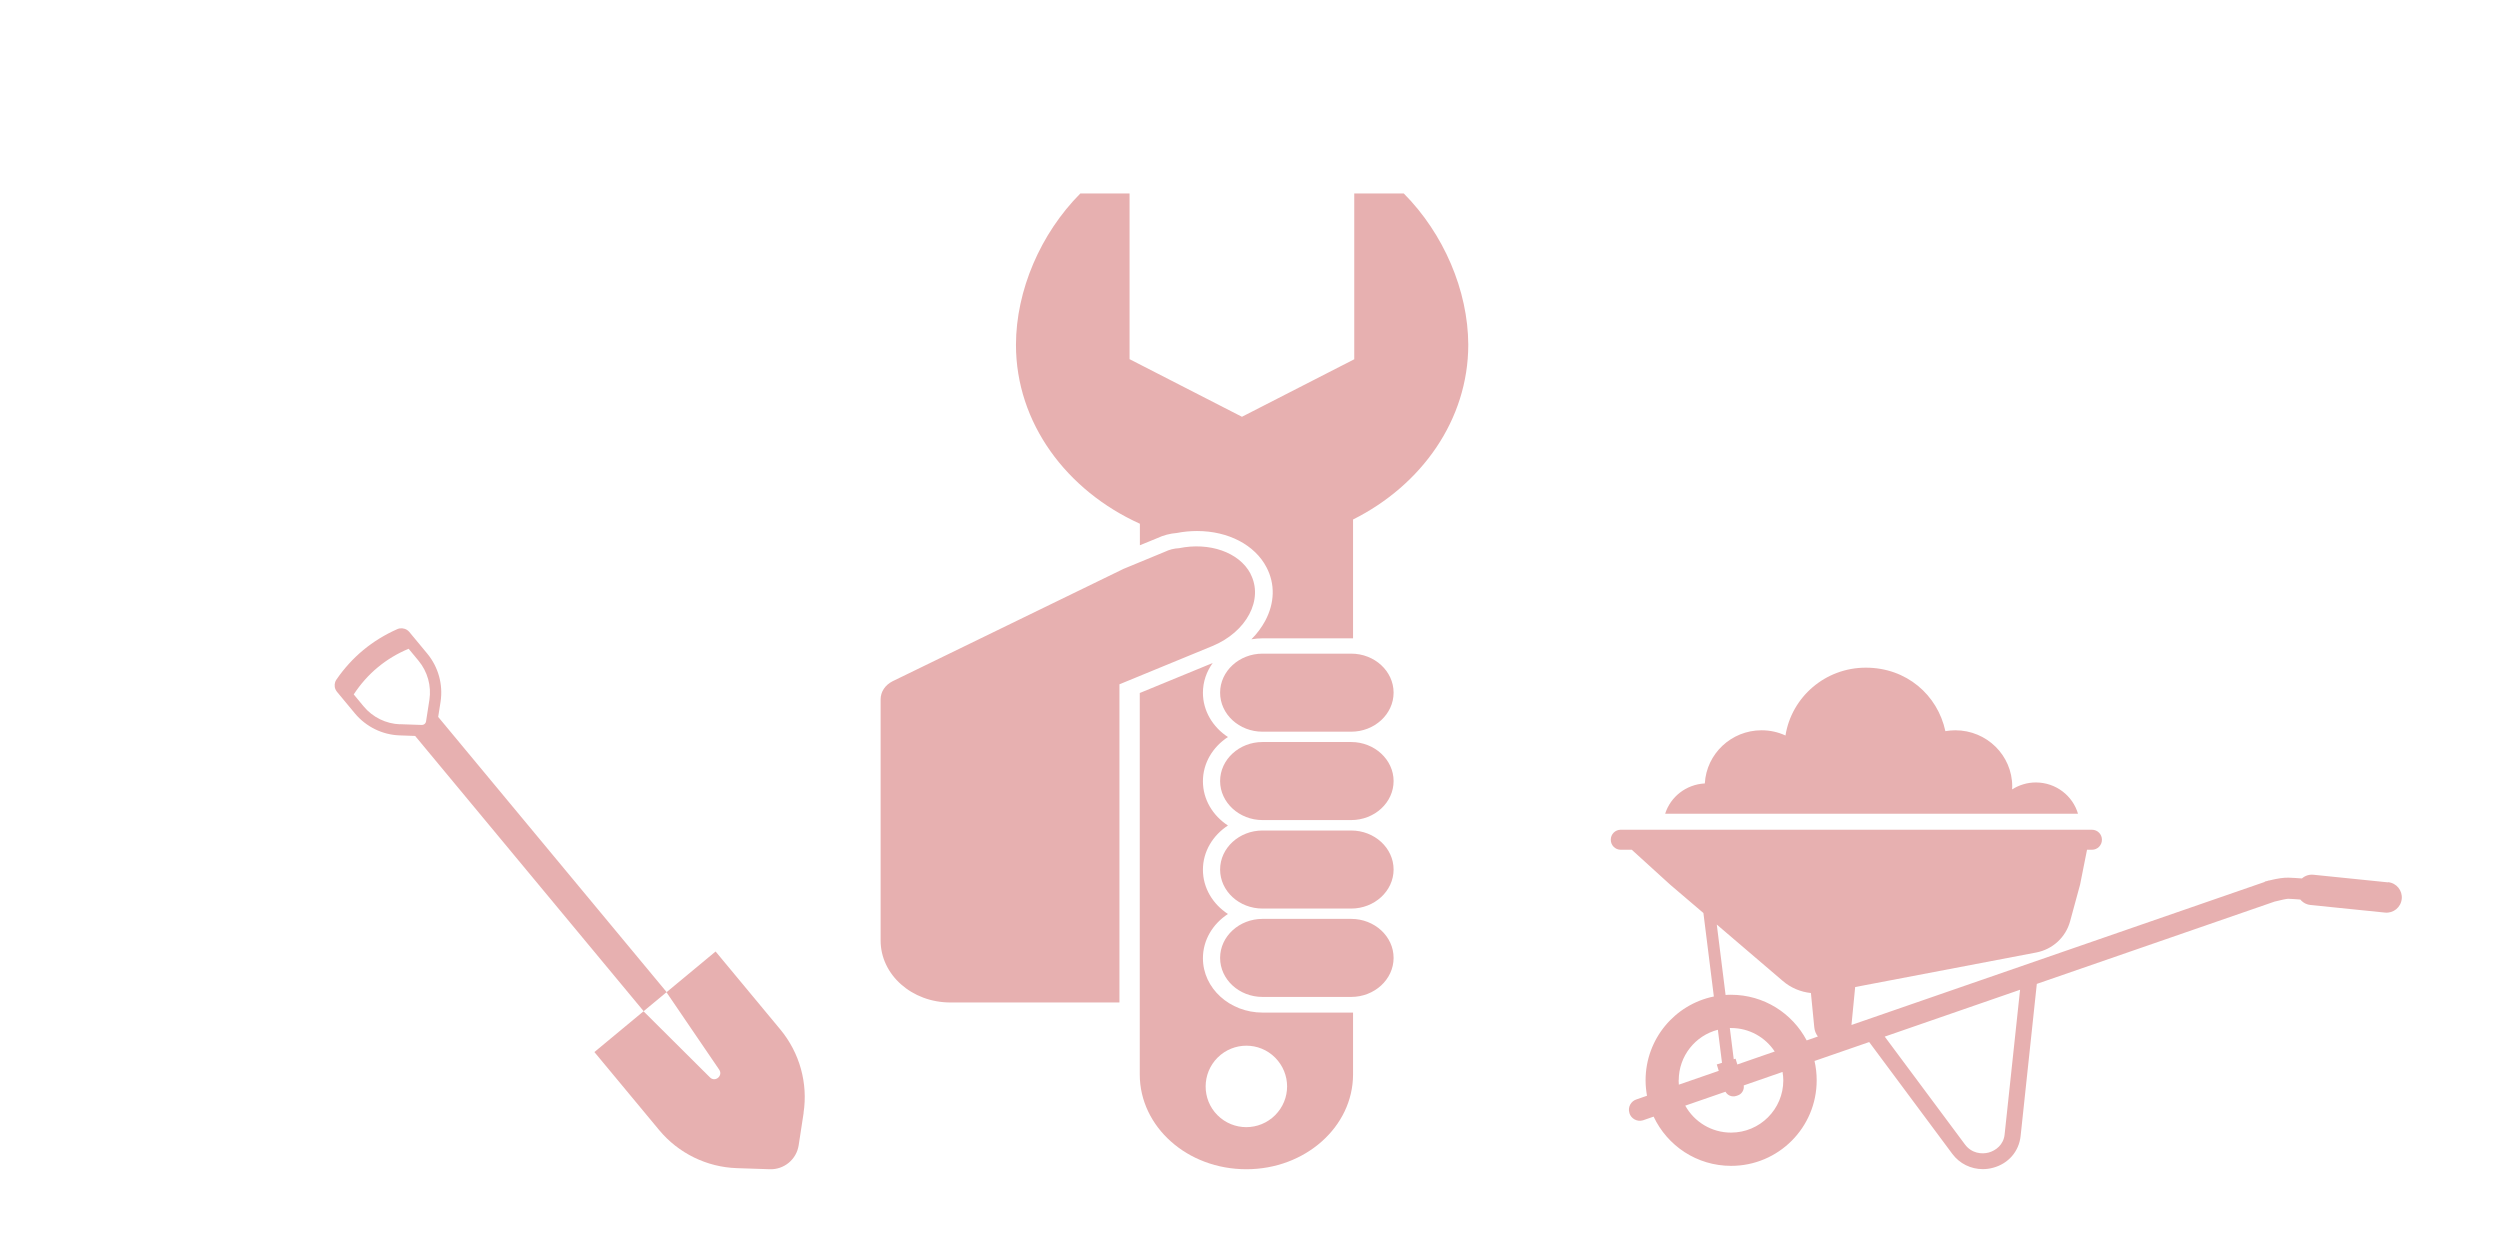
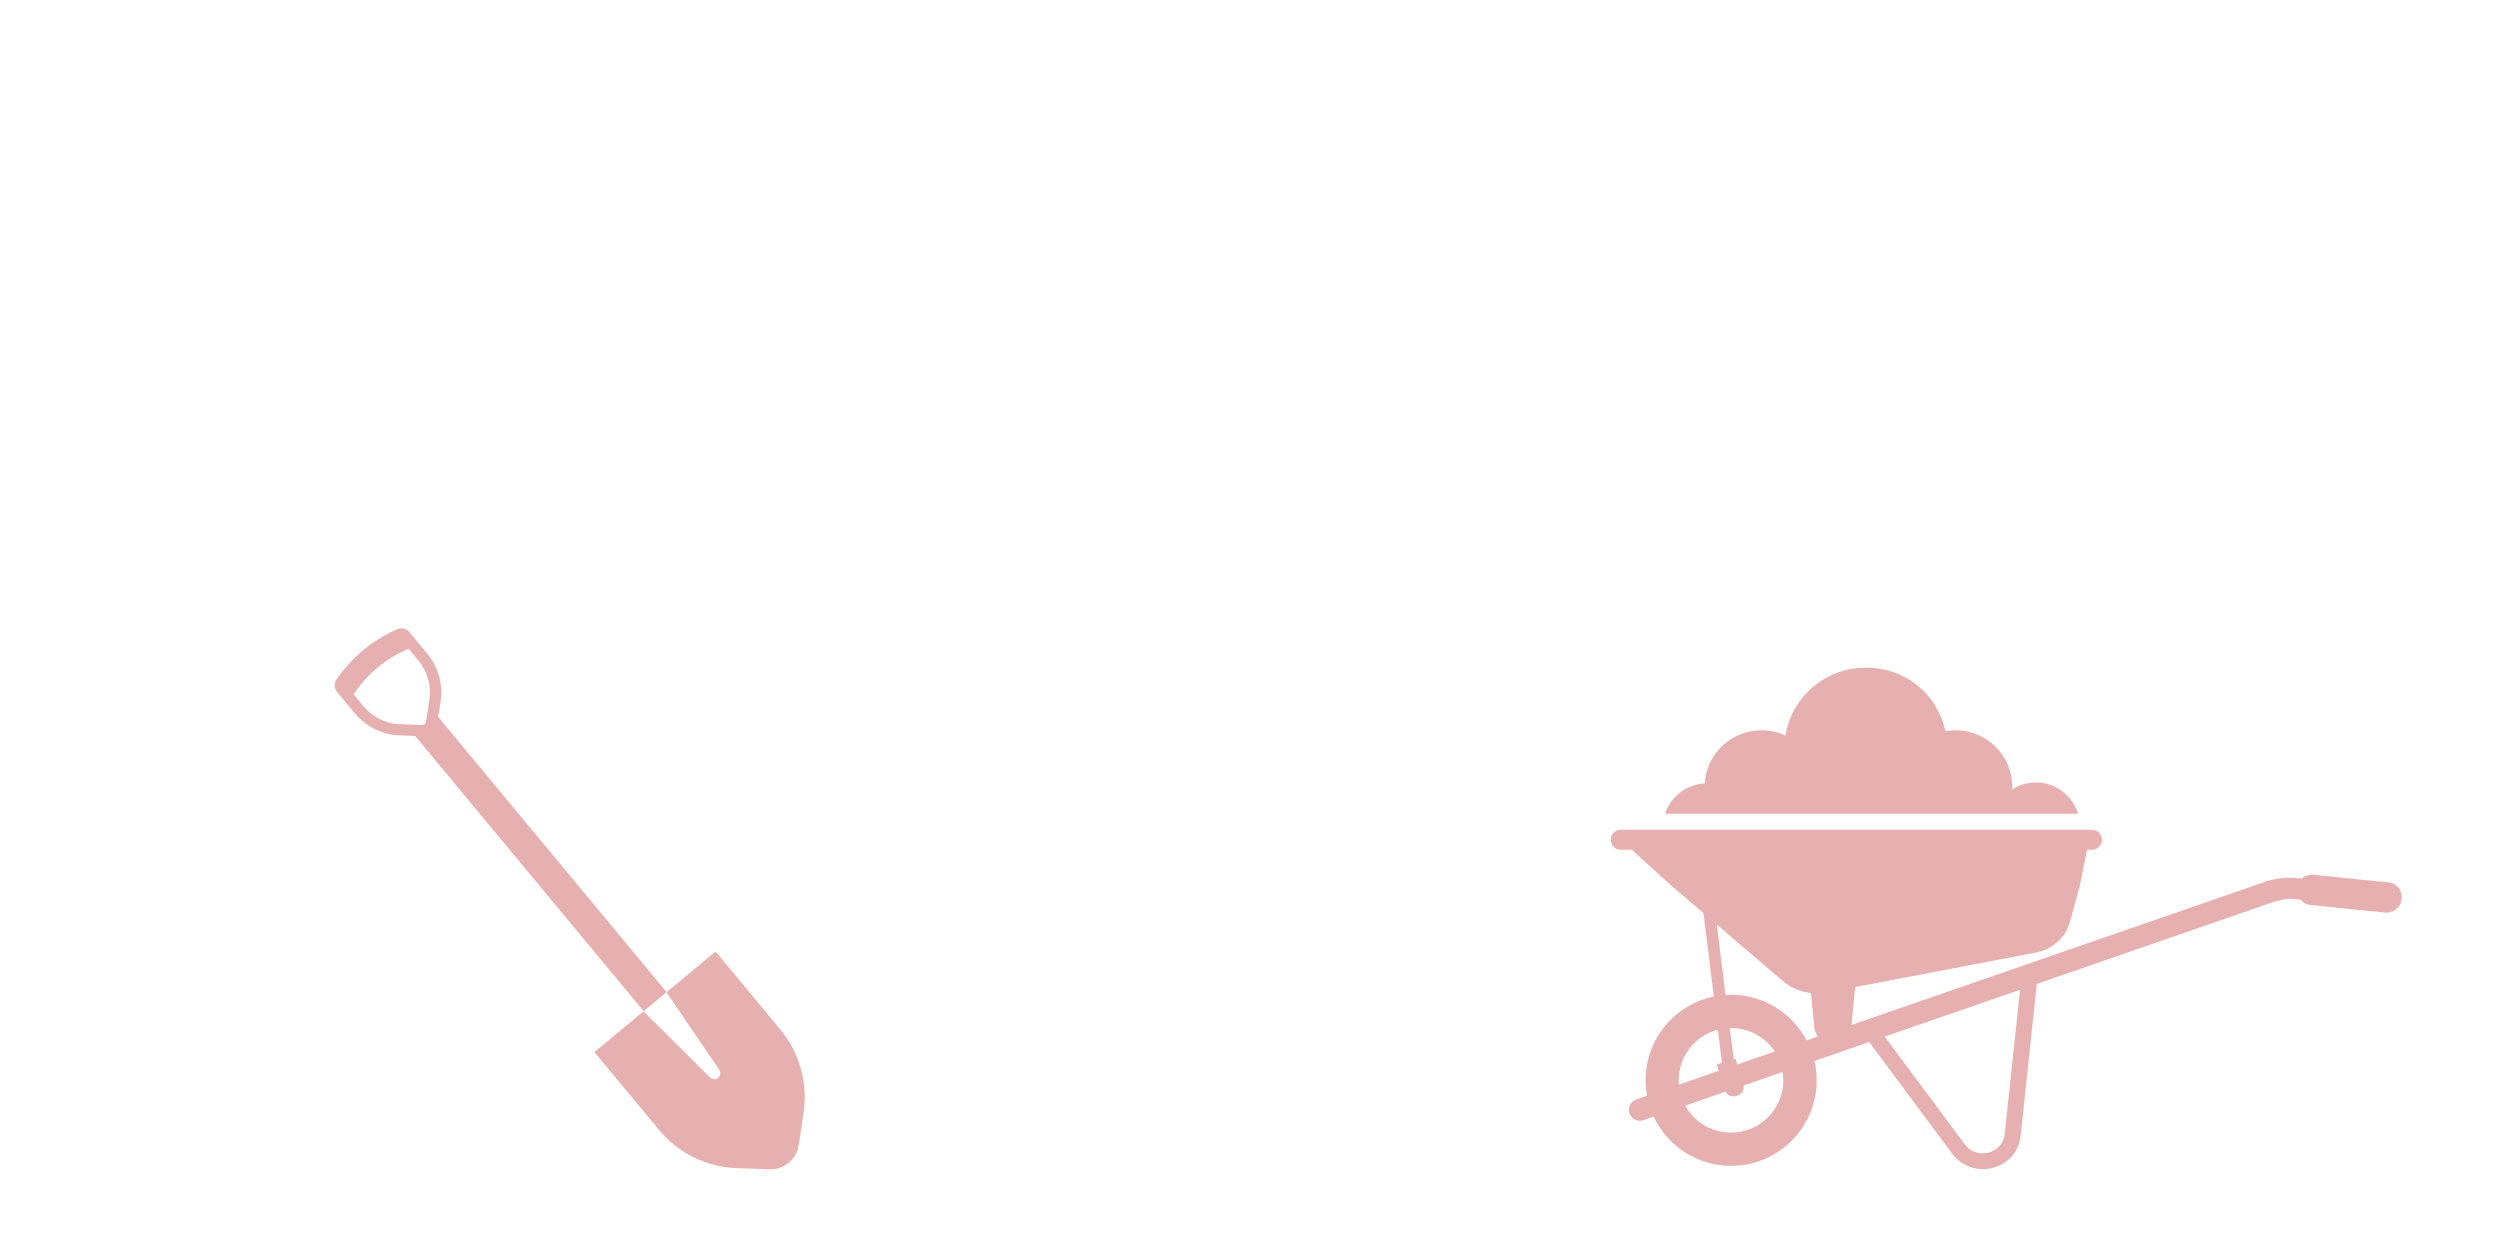
<svg xmlns="http://www.w3.org/2000/svg" id="_レイヤー_2" data-name="レイヤー_2" viewBox="0 0 229.98 114.99">
  <defs>
    <style>
      .cls-1 {
        fill: none;
      }

      .cls-2 {
        fill: #e7b0b0;
      }
    </style>
  </defs>
  <g id="design">
    <g>
      <rect class="cls-1" width="229.98" height="114.99" />
      <g>
        <path class="cls-2" d="M219.68,81.17l-6.86-.7c-.4-.04-.78.09-1.06.34-.43-.03-.83-.06-1.2-.07-.43-.02-1.01.06-1.83.26,0,0,0,0,0-.01l-.15.05c-.06.01-.11.03-.17.04l-.07.02v.03s-38.02,13.16-38.02,13.16l.34-3.49,16.67-3.18c1.5-.29,2.7-1.4,3.1-2.86l.92-3.38.64-3.21h.46c.5,0,.91-.41.91-.91v-.02c0-.5-.41-.91-.91-.91h-43.38,0c-.49.01-.89.41-.89.91v.02c0,.5.41.91.91.91h1.02l3.53,3.21,3.06,2.61.96,7.68c-3.59.73-6.28,3.91-6.28,7.71,0,.49.05.96.13,1.42l-.95.33c-.53.16-.83.72-.67,1.24v.02c.16.53.72.83,1.25.67l.98-.34c1.26,2.68,3.97,4.53,7.13,4.53,4.35,0,7.87-3.52,7.87-7.87,0-.61-.07-1.21-.2-1.78l5.03-1.74,7.65,10.29c.67.9,1.71,1.4,2.8,1.4.32,0,.64-.04.96-.13,1.4-.38,2.37-1.5,2.52-2.92l1.49-13.99,21.87-7.57c.63-.16,1.07-.25,1.25-.26.34.01.72.04,1.12.07.16.19.37.35.62.43.1.03.2.06.31.07l6.86.7c.77.08,1.46-.48,1.54-1.26.08-.77-.48-1.46-1.26-1.54ZM154.43,99.38c0-2.24,1.53-4.12,3.6-4.65l.38,3.04-.48.15.18.59-3.67,1.27c-.01-.13-.02-.27-.02-.4ZM159.82,97.92l-.16-.53-.17.05-.36-2.87s.08,0,.12,0c1.68,0,3.15.86,4.01,2.16l-3.43,1.19ZM164.05,99.38c0,2.66-2.15,4.81-4.81,4.81-1.81,0-3.39-1-4.21-2.48l3.7-1.28c.19.34.59.51.98.39l.12-.04c.41-.12.64-.53.58-.93l3.57-1.24c.04.25.07.51.07.77ZM159.24,91.51c-.17,0-.33,0-.5.02l-.81-6.48,6.06,5.18c.74.64,1.65,1.02,2.6,1.12l.31,3.16c.03.32.15.6.33.84l-1.03.36c-1.32-2.5-3.94-4.2-6.96-4.2ZM184.41,104.36c-.1.96-.82,1.48-1.45,1.66-.66.18-1.59.08-2.2-.74l-7.38-9.92,12.45-4.31-1.42,13.3ZM153.18,74.86c.49-1.56,1.93-2.7,3.65-2.79.15-2.72,2.43-4.89,5.22-4.89.79,0,1.53.17,2.2.48.56-3.53,3.65-6.24,7.39-6.24s6.6,2.5,7.32,5.84c.3-.05.6-.08.91-.08,2.9,0,5.24,2.31,5.24,5.17,0,.09,0,.18-.01.27.63-.4,1.38-.64,2.18-.64,1.84,0,3.4,1.22,3.88,2.88h-37.99Z" />
        <path class="cls-2" d="M73.93,102.36l-.46,3c-.2,1.3-1.34,2.24-2.65,2.2l-3.03-.1c-2.77-.09-5.38-1.37-7.15-3.5l-5.96-7.18,4.52-3.75,6.11,6.08c.48.48,1.23-.15.85-.71l-4.85-7.12,4.52-3.75,5.96,7.18c1.77,2.14,2.55,4.93,2.13,7.67ZM61.32,91.27l-2.11,1.75-18.33-22.08h0l-2.69-3.24-1.41-.05c-1.6-.05-3.1-.79-4.13-2.02l-1.65-1.99c-.06-.08-.11-.16-.15-.25-.11-.28-.08-.61.09-.86.71-1.04,1.54-1.95,2.48-2.73.94-.78,1.99-1.42,3.14-1.93.28-.12.61-.09.87.07h0c.08.05.16.12.22.19l1.65,1.99c1.02,1.23,1.47,2.84,1.23,4.43l-.22,1.4,21.02,25.32ZM36.8,66.62l2.01.07c.19,0,.35-.13.38-.31l.31-1.99c.2-1.29-.17-2.61-1-3.61l-.91-1.1c-2.1.88-3.8,2.29-5.05,4.2l.91,1.1c.83,1,2.06,1.61,3.37,1.65Z" />
-         <path class="cls-2" d="M128.2,71.85c0,1.98-1.75,3.59-3.9,3.59h-8.16c-2.14,0-3.9-1.62-3.9-3.59s1.75-3.59,3.9-3.59h8.16c2.14,0,3.9,1.62,3.9,3.59ZM124.3,60.13h-8.16c-2.14,0-3.9,1.61-3.9,3.59s1.75,3.59,3.9,3.59h8.16c2.14,0,3.9-1.61,3.9-3.59s-1.75-3.59-3.9-3.59ZM115.04,52.78c-1.05-2-3.82-2.92-6.58-2.35-.45.02-.89.13-1.3.33l-3.8,1.57-21.25,10.34c-.68.34-1.1.97-1.1,1.66v22.19c0,3.15,2.87,5.7,6.42,5.7h15.55v-29.27l8.53-3.51c3.17-1.3,4.76-4.3,3.52-6.66ZM124.3,84.53h-8.16c-2.14,0-3.9,1.61-3.9,3.59s1.75,3.59,3.9,3.59h8.16c2.14,0,3.9-1.61,3.9-3.59s-1.75-3.59-3.9-3.59ZM124.3,76.4h-8.16c-2.14,0-3.9,1.61-3.9,3.59s1.75,3.59,3.9,3.59h8.16c2.14,0,3.9-1.61,3.9-3.59s-1.75-3.59-3.9-3.59ZM124.47,93.12v5.73c-.01,4.81-4.4,8.71-9.81,8.71-2.72,0-5.17-.97-6.94-2.55-1.77-1.57-2.87-3.76-2.87-6.16v-35.1s6.71-2.76,6.71-2.76c-.57.79-.9,1.73-.9,2.74,0,1.67.91,3.16,2.3,4.07-1.39.91-2.3,2.39-2.3,4.07s.91,3.16,2.3,4.07c-1.39.91-2.3,2.39-2.3,4.07s.91,3.16,2.3,4.07c-1.39.91-2.3,2.39-2.3,4.07,0,2.76,2.46,5,5.49,5h8.16c.06,0,.11,0,.16,0ZM117.3,97.29c-1.46-1.46-3.82-1.46-5.29,0-1.46,1.46-1.47,3.84-.01,5.3,1.47,1.47,3.84,1.46,5.3,0,1.47-1.47,1.47-3.82,0-5.3ZM129.11,17.8h-4.53v15.25s-10.33,5.29-10.33,5.29l-10.34-5.3v-15.24s-4.53,0-4.53,0c-3.66,3.69-5.91,8.91-5.92,13.92,0,7.18,4.64,13.4,11.4,16.46v1.98l1.61-.66c.55-.26,1.16-.42,1.79-.47.61-.12,1.24-.18,1.86-.18,2.87,0,5.32,1.28,6.39,3.34.8,1.53.76,3.27-.12,4.92-.33.61-.76,1.19-1.27,1.7.34-.06.69-.09,1.05-.09h8.16s.09,0,.14,0v-10.93c6.31-3.16,10.59-9.17,10.6-16.07-.02-5.01-2.27-10.23-5.93-13.92Z" />
      </g>
    </g>
  </g>
</svg>